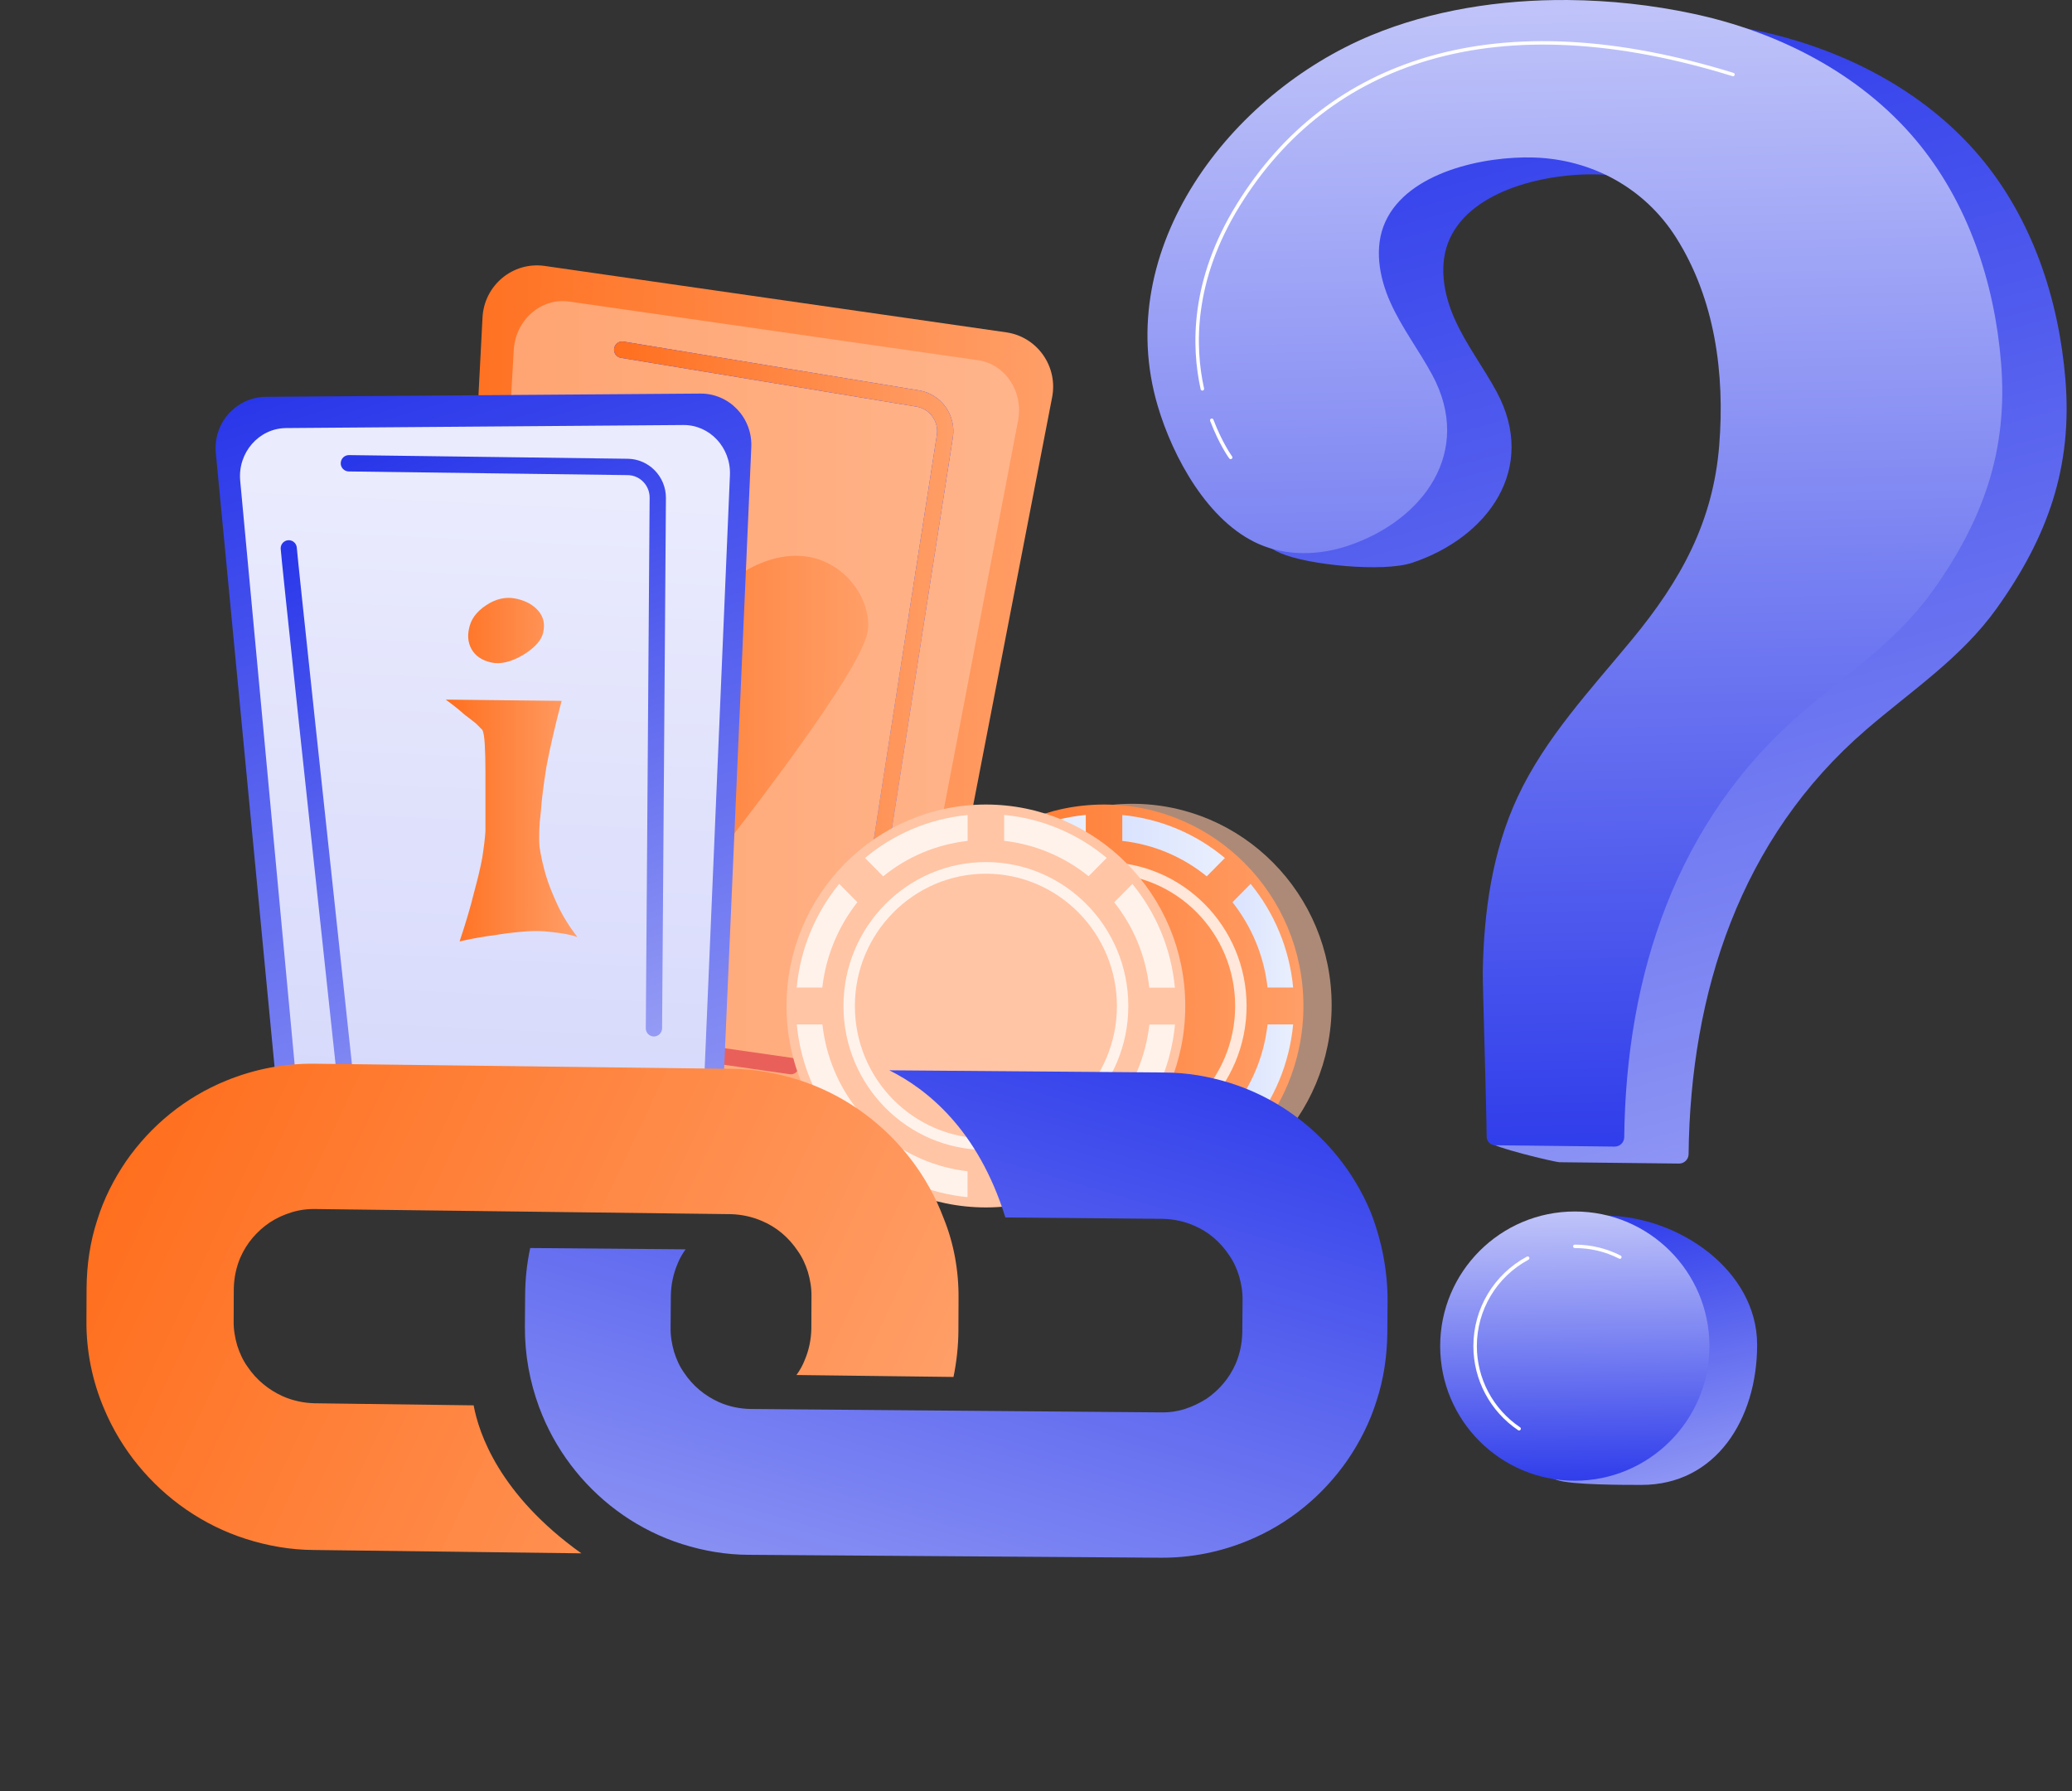
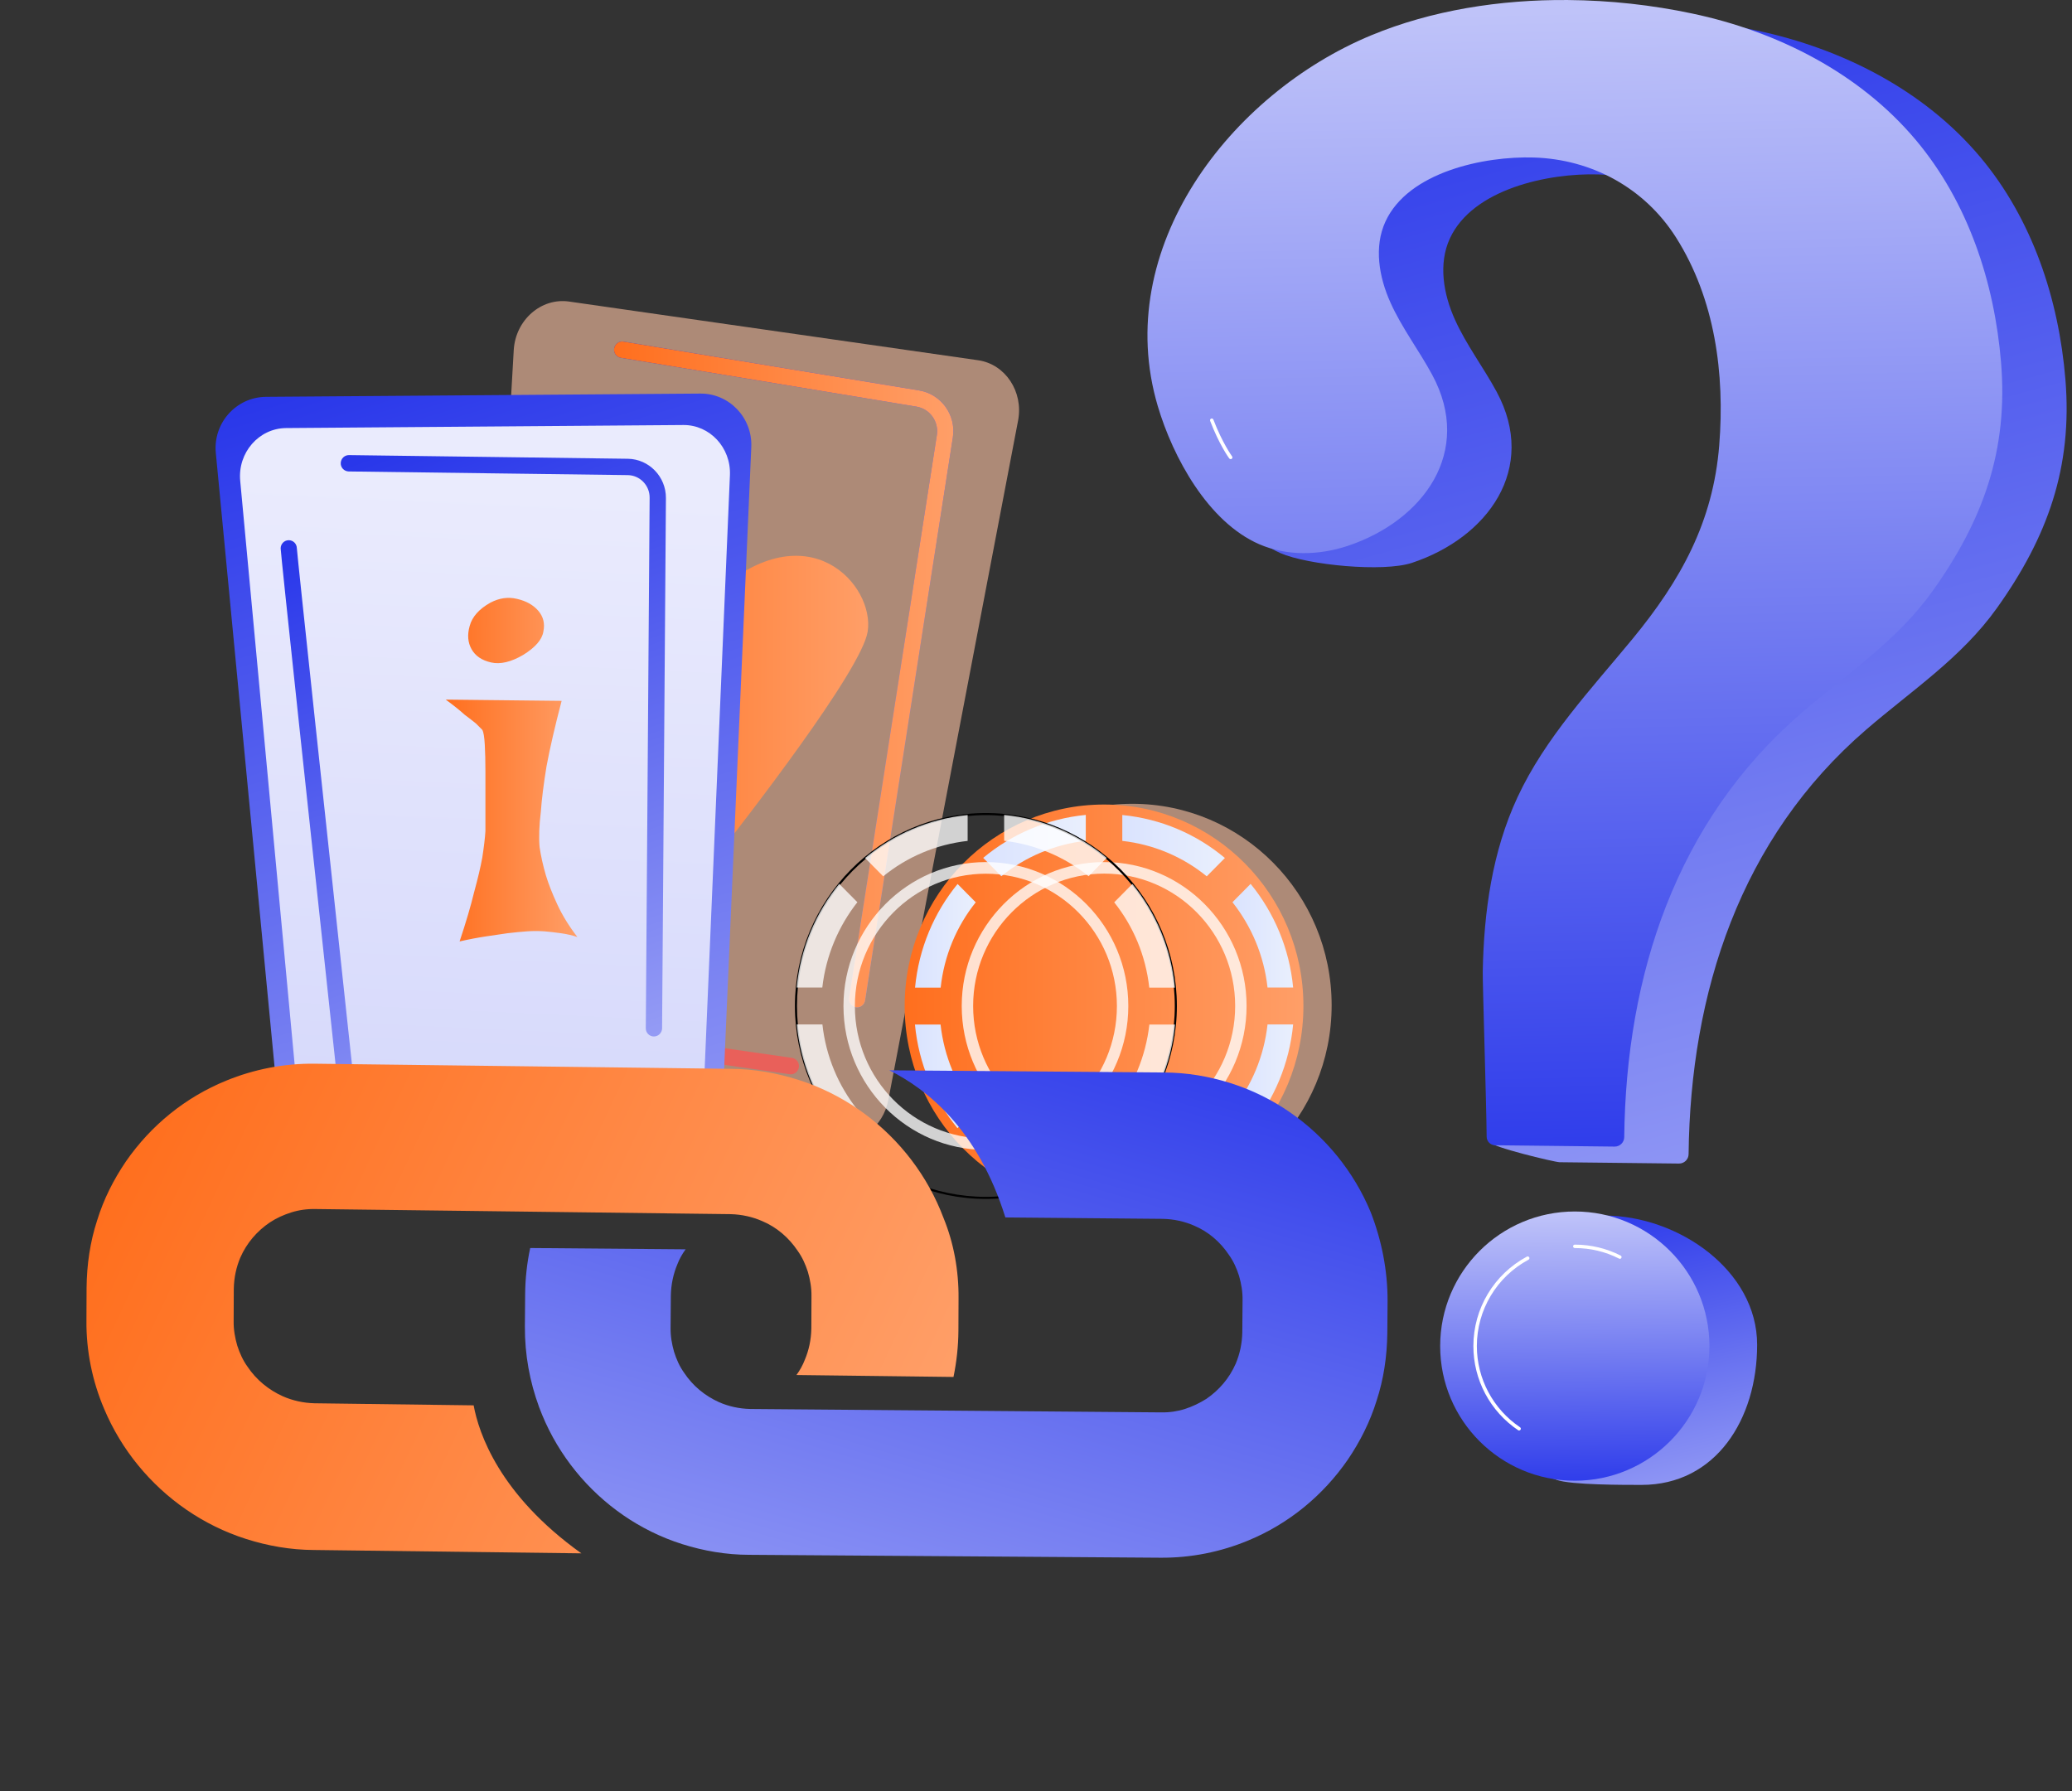
<svg xmlns="http://www.w3.org/2000/svg" width="347" height="300" viewBox="0 0 347 300" fill="none">
  <rect x="0" y="0" width="347" height="300" fill="#333333" stroke="none" />
  <path d="M273.347 2.837C262.003 2.747 250.551 4.55 240.426 8.747C216.849 18.531 196.851 44.412 204.671 70.84C207.218 79.432 205.882 88.902 214.437 92.632C219.064 94.65 231.673 95.852 236.462 94.264C249.196 90.032 257.572 78.463 250.649 65.621C248.434 61.514 245.555 57.756 243.645 53.496C241.726 49.237 240.856 44.179 242.811 39.937C246.65 31.606 259.384 28.96 267.643 29.212C277.391 29.507 286.225 34.332 291.471 42.601C298.009 52.914 299.668 65.451 298.708 77.414C297.686 90.22 292.287 99.995 284.198 109.824C277.23 118.281 269.562 126.396 264.935 136.333C260.684 145.453 259.294 155.551 259.106 165.523C259.07 167.46 249.456 185.674 249.492 191.243C249.501 192.032 260.397 194.633 261.177 194.642C265.276 194.687 276.898 194.821 281.176 194.866C282.055 194.875 282.781 194.176 282.79 193.297C283.095 166.223 291.426 140.404 312.51 122.217C320.177 115.599 328.446 110.209 334.409 101.86C342.911 89.96 347.108 78.239 345.897 63.55C344.794 50.134 340.373 36.709 331.629 26.297C322.231 15.105 308.474 8.119 294.17 5.106C287.489 3.689 280.432 2.891 273.347 2.837Z" fill="url(#paint0_linear_58_1119)" />
  <path d="M294.269 225.214C294.269 237.661 287.364 248.683 274.916 248.683C272.226 248.683 263.079 248.71 260.684 247.84C252.003 244.701 251.977 238.038 251.977 228.272C251.977 215.824 256.182 203.574 268.63 203.574C281.077 203.574 294.269 212.757 294.269 225.214Z" fill="url(#paint1_linear_58_1119)" />
  <path d="M262.559 0.003C251.214 -0.086 239.762 1.716 229.638 5.913C206.061 15.697 186.063 41.569 193.892 68.007C196.438 76.598 202.312 87.404 210.868 91.135C215.495 93.153 220.885 93.018 225.674 91.431C238.408 87.198 246.784 75.629 239.861 62.787C237.646 58.68 234.767 54.922 232.857 50.663C230.938 46.403 230.068 41.345 232.023 37.103C235.861 28.772 248.596 26.127 256.855 26.378C266.603 26.674 275.437 31.498 280.683 39.767C287.22 50.08 288.879 62.617 287.92 74.58C286.898 87.386 281.499 97.161 273.41 106.99C266.442 115.447 258.774 123.563 254.147 133.499C249.896 142.619 248.506 152.717 248.318 162.69C248.282 164.627 248.927 184.813 248.972 190.373C248.981 191.163 249.609 191.799 250.398 191.799C254.497 191.844 266.119 191.979 270.397 192.024C271.275 192.033 272.002 191.333 272.011 190.454C272.316 163.38 280.647 137.562 301.73 119.375C309.398 112.756 317.666 107.367 323.63 99.018C332.132 87.117 336.329 75.396 335.118 60.707C334.015 47.291 329.594 33.866 320.85 23.454C311.452 12.262 297.695 5.276 283.391 2.263C276.71 0.846 269.652 0.057 262.559 0.003Z" fill="url(#paint2_linear_58_1119)" />
  <path d="M263.733 247.983C276.185 247.983 286.279 237.889 286.279 225.438C286.279 212.987 276.185 202.893 263.733 202.893C251.282 202.893 241.188 212.987 241.188 225.438C241.188 237.889 251.282 247.983 263.733 247.983Z" fill="url(#paint3_linear_58_1119)" />
-   <path d="M201.353 65.415C201.218 65.415 201.102 65.325 201.075 65.191C199.496 58.061 199.263 46.887 207.128 34.18C214.805 21.777 225.575 13.473 239.143 9.509C253.644 5.267 270.854 6.182 290.314 12.208C290.467 12.253 290.556 12.415 290.502 12.567C290.458 12.72 290.296 12.809 290.144 12.755C270.8 6.765 253.698 5.859 239.314 10.065C225.889 13.993 215.235 22.207 207.63 34.485C199.864 47.031 200.088 58.043 201.649 65.065C201.685 65.218 201.586 65.379 201.424 65.406C201.398 65.415 201.38 65.415 201.353 65.415Z" fill="white" />
  <path d="M206.097 76.894C206.007 76.894 205.918 76.849 205.864 76.777C205.792 76.687 204.169 74.436 202.662 70.482C202.608 70.329 202.68 70.168 202.833 70.105C202.985 70.051 203.147 70.123 203.209 70.275C204.689 74.158 206.321 76.409 206.339 76.436C206.438 76.562 206.402 76.75 206.276 76.84C206.214 76.876 206.16 76.894 206.097 76.894Z" fill="white" />
  <path d="M271.284 210.82C271.24 210.82 271.195 210.811 271.15 210.784C268.836 209.61 266.343 209.018 263.734 209.018C263.572 209.018 263.447 208.892 263.447 208.731C263.447 208.569 263.572 208.444 263.734 208.444C266.433 208.444 269.016 209.062 271.41 210.273C271.553 210.345 271.607 210.515 271.536 210.659C271.491 210.766 271.383 210.82 271.284 210.82Z" fill="white" />
  <path d="M254.398 239.571C254.344 239.571 254.29 239.553 254.236 239.517C249.546 236.352 246.748 231.088 246.748 225.429C246.748 219.16 250.183 213.421 255.707 210.452C255.85 210.381 256.021 210.426 256.102 210.569C256.173 210.713 256.128 210.883 255.985 210.964C250.649 213.833 247.331 219.375 247.331 225.429C247.331 230.89 250.039 235.975 254.568 239.033C254.703 239.123 254.738 239.302 254.649 239.437C254.586 239.526 254.496 239.571 254.398 239.571Z" fill="white" />
-   <path d="M80.808 53.169L74.362 176.831C74.119 181.571 77.472 185.713 82.111 186.415L142.375 195.543C147.187 196.28 151.721 193.033 152.659 188.206L176.199 66.544C177.207 61.366 173.715 56.416 168.538 55.661L91.179 44.532C85.88 43.795 81.086 47.78 80.808 53.169Z" fill="url(#paint4_linear_58_1119)" />
  <path opacity="0.6" d="M86.037 58.628L79.435 174.163C79.175 178.587 82.128 182.431 86.228 183.063L139.596 191.155C143.869 191.804 147.9 188.75 148.768 184.221L170.501 70.424C171.422 65.596 168.364 60.98 163.795 60.33L95.296 50.501C90.623 49.834 86.332 53.59 86.037 58.628Z" fill="#FFC5A5" />
-   <path d="M143.539 168.704C143.47 168.704 143.4 168.704 143.331 168.687C142.584 168.564 142.08 167.862 142.202 167.107L156.899 72.846C157.246 70.599 155.717 68.475 153.494 68.106L103.983 59.927C103.235 59.804 102.732 59.102 102.853 58.347C102.975 57.592 103.67 57.083 104.417 57.206L153.928 65.386C157.628 66 160.165 69.528 159.574 73.267L144.877 167.528C144.773 168.213 144.199 168.704 143.539 168.704Z" fill="#ADA4F7" />
  <path d="M143.539 168.704C143.47 168.704 143.4 168.704 143.331 168.687C142.584 168.564 142.08 167.862 142.202 167.107L156.899 72.846C157.246 70.599 155.717 68.475 153.494 68.106L103.983 59.927C103.235 59.804 102.732 59.102 102.853 58.347C102.975 57.592 103.67 57.083 104.417 57.206L153.928 65.386C157.628 66 160.165 69.528 159.574 73.267L144.877 167.528C144.773 168.213 144.199 168.704 143.539 168.704Z" fill="url(#paint5_linear_58_1119)" />
  <path d="M143.539 168.704C143.47 168.704 143.4 168.704 143.331 168.687C142.584 168.564 142.08 167.862 142.202 167.107L156.899 72.846C157.246 70.599 155.717 68.475 153.494 68.106L103.983 59.927C103.235 59.804 102.732 59.102 102.853 58.347C102.975 57.592 103.67 57.083 104.417 57.206L153.928 65.386C157.628 66 160.165 69.528 159.574 73.267L144.877 167.528C144.773 168.213 144.199 168.704 143.539 168.704Z" fill="url(#paint6_linear_58_1119)" />
  <path d="M132.438 179.921C132.369 179.921 132.317 179.921 132.247 179.903L92.361 174.181C88.591 173.637 85.863 170.337 86.02 166.493C87.722 123.838 89.789 72.793 89.928 71.898C90.033 71.143 90.728 70.634 91.475 70.74C92.204 70.845 92.708 71.529 92.621 72.267C92.482 73.882 90.519 122.013 88.747 166.598C88.643 169.02 90.363 171.109 92.743 171.443L132.629 177.165C133.376 177.27 133.898 177.972 133.793 178.727C133.689 179.412 133.116 179.921 132.438 179.921Z" fill="url(#paint7_linear_58_1119)" />
  <path d="M114.875 144.92C115.5 146.183 117.655 146.412 118.523 145.306C125.038 137.038 144.286 112.218 145.311 105.776C146.527 98.017 135.392 85.431 119.809 99.281C119.809 99.281 116.074 90.662 106.397 91.136C100.439 91.417 97.207 95.788 95.609 99.088C94.584 101.194 94.602 103.547 95.679 105.723L114.875 144.92Z" fill="url(#paint8_linear_58_1119)" />
  <path d="M36.145 75.867L47.124 190.63C47.541 195.018 51.189 198.371 55.567 198.371H112.305C116.839 198.371 120.574 194.755 120.782 190.173L125.82 74.866C126.029 69.969 122.138 65.879 117.291 65.914L44.535 66.458C39.55 66.511 35.658 70.846 36.145 75.867Z" fill="url(#paint9_linear_58_1119)" />
  <path d="M40.227 80.518L50.268 188.172C50.651 192.297 53.986 195.439 57.982 195.439H109.89C114.042 195.439 117.447 192.052 117.638 187.751L122.242 79.57C122.433 74.971 118.872 71.145 114.442 71.18L47.888 71.689C43.337 71.742 39.793 75.814 40.227 80.518Z" fill="url(#paint10_linear_58_1119)" />
  <path d="M109.508 173.586C108.743 173.586 108.135 172.954 108.153 172.199L108.795 83.362C108.813 81.291 107.162 79.588 105.112 79.57L58.398 78.956C57.651 78.938 57.043 78.324 57.061 77.569C57.078 76.814 57.686 76.218 58.433 76.218L105.147 76.832C108.691 76.885 111.54 79.834 111.523 83.397L110.88 172.234C110.863 172.971 110.255 173.586 109.508 173.586Z" fill="url(#paint11_linear_58_1119)" />
  <path d="M63.263 185.768C59.701 185.768 56.731 183.082 56.331 179.483C52.075 139.971 47.002 92.683 47.002 91.84C47.002 91.085 47.61 90.471 48.357 90.471C49.104 90.471 49.695 91.068 49.712 91.805C49.816 93.367 54.594 137.935 59.041 179.185C59.284 181.362 61.091 183.012 63.263 183.012C63.28 183.012 63.28 183.012 63.297 183.012L100.804 182.713C100.804 182.713 100.804 182.713 100.822 182.713C101.569 182.713 102.177 183.328 102.177 184.082C102.177 184.837 101.586 185.469 100.822 185.469L63.315 185.768C63.315 185.768 63.297 185.768 63.263 185.768Z" fill="url(#paint12_linear_58_1119)" />
  <path opacity="0.6" d="M189.621 202.09C208.062 202.09 223.011 186.985 223.011 168.353C223.011 149.72 208.062 134.615 189.621 134.615C171.18 134.615 156.231 149.72 156.231 168.353C156.231 186.985 171.18 202.09 189.621 202.09Z" fill="#FFC5A5" />
  <path d="M184.896 200.791C167.263 200.791 152.914 186.292 152.914 168.476C152.914 150.659 167.263 136.16 184.896 136.16C202.529 136.16 216.878 150.659 216.878 168.476C216.878 186.292 202.529 200.791 184.896 200.791ZM184.896 136.511C167.454 136.511 153.261 150.852 153.261 168.476C153.261 186.099 167.454 200.44 184.896 200.44C202.338 200.44 216.531 186.099 216.531 168.476C216.531 150.852 202.338 136.511 184.896 136.511Z" fill="black" />
  <path d="M184.896 202.213C203.336 202.213 218.285 187.108 218.285 168.476C218.285 149.843 203.336 134.738 184.896 134.738C166.455 134.738 151.506 149.843 151.506 168.476C151.506 187.108 166.455 202.213 184.896 202.213Z" fill="url(#paint13_linear_58_1119)" />
  <path opacity="0.78" d="M161.061 168.476C161.061 155.188 171.762 144.375 184.913 144.375C198.064 144.375 208.765 155.188 208.765 168.476C208.765 181.764 198.064 192.576 184.913 192.576C171.762 192.576 161.061 181.764 161.061 168.476ZM162.972 168.476C162.972 180.693 172.805 190.646 184.913 190.646C197.004 190.646 206.854 180.71 206.854 168.476C206.854 156.241 197.022 146.306 184.913 146.306C172.805 146.324 162.972 156.259 162.972 168.476Z" fill="white" />
  <path d="M206.402 151.098L209.442 148.026C213.369 152.836 215.94 158.821 216.565 165.386H212.274C211.684 160.033 209.581 155.118 206.402 151.098Z" fill="url(#paint14_linear_58_1119)" />
  <path d="M167.697 146.745L164.657 143.673C169.417 139.706 175.341 137.108 181.838 136.476V140.812C176.54 141.426 171.658 143.533 167.697 146.745Z" fill="url(#paint15_linear_58_1119)" />
  <path d="M187.953 140.829V136.494C194.45 137.126 200.374 139.706 205.134 143.691L202.094 146.762C198.133 143.533 193.269 141.426 187.953 140.829Z" fill="url(#paint16_linear_58_1119)" />
  <path d="M157.534 165.404H153.243C153.869 158.839 156.422 152.853 160.366 148.044L163.406 151.116C160.209 155.118 158.107 160.033 157.534 165.404Z" fill="url(#paint17_linear_58_1119)" />
  <path d="M163.389 185.871L160.348 188.943C156.422 184.133 153.851 178.148 153.226 171.583H157.517C158.107 176.936 160.209 181.851 163.389 185.871Z" fill="url(#paint18_linear_58_1119)" />
  <path d="M212.274 171.565H216.565C215.94 178.13 213.386 184.116 209.442 188.925L206.402 185.853C209.581 181.851 211.684 176.936 212.274 171.565Z" fill="url(#paint19_linear_58_1119)" />
  <path d="M181.856 196.14V200.475C175.358 199.843 169.434 197.263 164.674 193.279L167.714 190.207C171.658 193.419 176.54 195.543 181.856 196.14Z" fill="url(#paint20_linear_58_1119)" />
  <path d="M202.094 190.224L205.134 193.296C200.374 197.263 194.45 199.861 187.953 200.493V196.157C193.269 195.543 198.133 193.419 202.094 190.224Z" fill="url(#paint21_linear_58_1119)" />
  <path d="M165.108 200.791C147.475 200.791 133.126 186.292 133.126 168.476C133.126 150.659 147.475 136.16 165.108 136.16C182.741 136.16 197.091 150.659 197.091 168.476C197.091 186.292 182.724 200.791 165.108 200.791ZM165.108 136.511C147.667 136.511 133.473 150.852 133.473 168.476C133.473 186.099 147.667 200.44 165.108 200.44C182.55 200.44 196.743 186.099 196.743 168.476C196.743 150.852 182.55 136.511 165.108 136.511Z" fill="black" />
-   <path d="M165.109 202.213C183.549 202.213 198.498 187.108 198.498 168.476C198.498 149.843 183.549 134.738 165.109 134.738C146.668 134.738 131.719 149.843 131.719 168.476C131.719 187.108 146.668 202.213 165.109 202.213Z" fill="#FFC5A5" />
  <path opacity="0.78" d="M165.108 192.576C151.957 192.576 141.256 181.764 141.256 168.476C141.256 155.188 151.957 144.375 165.108 144.375C178.259 144.375 188.96 155.188 188.96 168.476C188.96 181.764 178.241 192.576 165.108 192.576ZM165.108 146.324C153.017 146.324 143.167 156.259 143.167 168.493C143.167 180.728 153 190.663 165.108 190.663C177.217 190.663 187.049 180.728 187.049 168.493C187.049 156.259 177.199 146.324 165.108 146.324Z" fill="white" />
  <g opacity="0.78">
    <path d="M143.584 151.098L140.544 148.026C136.618 152.836 134.047 158.821 133.421 165.386H137.712C138.32 160.033 140.422 155.118 143.584 151.098Z" fill="white" />
    <path d="M182.307 146.745L185.347 143.673C180.587 139.706 174.663 137.108 168.166 136.476V140.812C173.464 141.426 178.329 143.533 182.307 146.745Z" fill="white" />
    <path d="M162.051 140.829V136.494C155.554 137.126 149.63 139.706 144.87 143.691L147.91 146.762C151.871 143.533 156.735 141.426 162.051 140.829Z" fill="white" />
    <path d="M192.47 165.404H196.76C196.135 158.839 193.581 152.853 189.638 148.044L186.598 151.116C189.794 155.118 191.879 160.033 192.47 165.404Z" fill="white" />
    <path d="M186.615 185.871L189.655 188.943C193.581 184.133 196.152 178.148 196.778 171.583H192.487C191.879 176.936 189.794 181.851 186.615 185.871Z" fill="white" />
    <path d="M137.729 171.565H133.438C134.064 178.13 136.618 184.116 140.561 188.925L143.601 185.853C140.422 181.851 138.32 176.936 137.729 171.565Z" fill="white" />
    <path d="M168.149 196.14V200.475C174.646 199.843 180.57 197.263 185.33 193.279L182.29 190.207C178.329 193.419 173.465 195.543 168.149 196.14Z" fill="white" />
-     <path d="M147.892 190.224L144.852 193.296C149.612 197.263 155.536 199.861 162.033 200.493V196.157C156.734 195.543 151.87 193.419 147.892 190.224Z" fill="white" />
  </g>
  <path d="M160.528 217.45L160.506 222.862C160.493 225.495 160.191 228.134 159.683 230.604L133.382 230.28C133.966 229.488 134.432 228.64 134.782 227.736C135.459 226.132 135.843 224.388 135.877 222.478L135.899 217.066C135.917 215.647 135.678 214.321 135.294 212.997C134.884 211.731 134.36 210.554 133.58 209.469C132.104 207.268 130.064 205.511 127.611 204.486C126.004 203.792 124.261 203.39 122.355 203.339L52.833 202.482C51.418 202.451 50.038 202.65 48.78 203.049C47.521 203.449 46.352 203.962 45.218 204.707C43.037 206.165 41.304 208.194 40.246 210.616C39.569 212.22 39.185 213.963 39.152 215.874L39.13 221.286C39.112 222.704 39.351 224.031 39.734 225.355C40.145 226.621 40.668 227.797 41.449 228.883C42.924 231.084 44.992 232.782 47.418 233.866C49.025 234.559 50.767 234.961 52.674 235.013L79.322 235.359C80.172 239.974 83.578 250.3 97.36 260.145L52.581 259.584C48.655 259.57 44.826 258.888 41.215 257.739C37.605 256.591 34.239 254.917 31.208 252.831C25.146 248.66 20.307 242.788 17.431 235.925C15.485 231.36 14.42 226.286 14.477 221.105L14.499 215.693C14.534 211.785 15.092 207.984 16.262 204.403C17.373 200.794 19.043 197.522 21.094 194.503C25.256 188.494 31.04 183.757 37.917 180.967C42.511 179.088 47.563 178.068 52.817 178.145L122.339 179.001C126.265 179.015 130.093 179.697 133.704 180.846C137.315 181.994 140.681 183.668 143.712 185.754C149.773 189.925 154.613 195.797 157.489 202.66C157.645 203.091 157.86 203.55 158.016 203.982C159.72 208.146 160.57 212.761 160.528 217.45Z" fill="url(#paint22_linear_58_1119)" />
  <path d="M232.378 217.916L232.335 223.309C232.284 227.202 231.717 230.992 230.545 234.565C229.431 238.165 227.766 241.432 225.723 244.448C221.581 250.452 215.838 255.196 209.02 258.003C204.465 259.894 199.462 260.93 194.262 260.876L125.491 260.391C121.606 260.393 117.819 259.729 114.25 258.6C110.681 257.47 107.357 255.816 104.365 253.75C98.383 249.619 93.616 243.788 90.798 236.962C90.645 236.533 90.434 236.076 90.281 235.647C88.724 231.416 87.873 226.88 87.903 222.122L87.947 216.73C87.97 214.106 88.252 211.533 88.792 209.013L114.821 209.229C114.24 210.02 113.774 210.867 113.451 211.71C112.775 213.311 112.388 215.05 112.348 216.954L112.304 222.346C112.281 223.759 112.512 225.08 112.886 226.398C113.287 227.657 113.801 228.828 114.569 229.906C116.021 232.093 118.06 233.776 120.457 234.846C122.044 235.531 123.767 235.924 125.654 235.968L194.455 236.538C195.856 236.564 197.222 236.36 198.47 235.957C199.717 235.554 200.903 234.979 202.001 234.291C204.166 232.829 205.889 230.8 206.945 228.383C207.622 226.782 208.009 225.044 208.049 223.14L208.093 217.748C208.116 216.334 207.885 215.013 207.511 213.696C207.109 212.436 206.596 211.266 205.828 210.188C204.376 208.001 202.364 206.259 199.94 205.247C198.353 204.563 196.629 204.169 194.743 204.126L168.37 203.889C163.763 189.088 155.176 182.364 148.932 179.248L194.875 179.616C198.76 179.615 202.547 180.278 206.116 181.408C209.685 182.538 213.01 184.192 216.001 186.258C221.984 190.389 226.75 196.219 229.568 203.046C231.364 207.676 232.398 212.726 232.378 217.916Z" fill="url(#paint23_linear_58_1119)" />
  <path d="M74.651 117.166L94.056 117.377C92.931 121.666 92.087 125.322 91.525 128.345C91.033 131.369 90.716 133.9 90.576 135.939C90.294 138.259 90.224 140.227 90.365 141.844C90.576 143.321 90.927 144.903 91.419 146.59C91.841 147.996 92.474 149.613 93.318 151.441C94.161 153.269 95.286 155.097 96.692 156.925C95.849 156.644 94.935 156.433 93.951 156.293C92.966 156.152 92.052 156.046 91.209 155.976C90.224 155.906 89.24 155.906 88.256 155.976C87.271 156.046 86.181 156.152 84.986 156.293C84.002 156.433 82.807 156.609 81.401 156.82C79.995 157.031 78.518 157.312 76.971 157.664C78.026 154.5 78.834 151.758 79.397 149.438C80.03 147.117 80.487 145.184 80.768 143.637C81.049 141.809 81.225 140.333 81.295 139.208C81.295 137.802 81.295 136.22 81.295 134.462C81.295 132.634 81.295 130.876 81.295 129.189C81.295 127.502 81.26 126.025 81.19 124.76C81.119 123.424 80.979 122.58 80.768 122.229L79.713 121.174C79.291 120.822 78.659 120.33 77.815 119.698C77.042 118.994 75.987 118.151 74.651 117.166ZM82.139 100.925C83.615 100.152 85.092 99.941 86.568 100.293C88.115 100.644 89.31 101.312 90.154 102.296C90.998 103.281 91.279 104.441 90.998 105.777C90.787 107.113 89.662 108.413 87.623 109.679C85.584 110.874 83.791 111.296 82.244 110.944C80.698 110.593 79.608 109.855 78.975 108.73C78.342 107.605 78.237 106.304 78.659 104.828C79.081 103.281 80.241 101.98 82.139 100.925Z" fill="url(#paint24_linear_58_1119)" />
  <defs>
    <linearGradient id="paint0_linear_58_1119" x1="274.088" y1="-12.335" x2="353.621" y2="281.162" gradientUnits="userSpaceOnUse">
      <stop offset="1.1e-07" stop-color="#2937EA" />
      <stop offset="1" stop-color="#BFC3F9" />
    </linearGradient>
    <linearGradient id="paint1_linear_58_1119" x1="272.994" y1="200.011" x2="288.232" y2="270.733" gradientUnits="userSpaceOnUse">
      <stop offset="1.1e-07" stop-color="#2937EA" />
      <stop offset="1" stop-color="#BFC3F9" />
    </linearGradient>
    <linearGradient id="paint2_linear_58_1119" x1="291.853" y1="200.477" x2="287.455" y2="1.223" gradientUnits="userSpaceOnUse">
      <stop offset="1.1e-07" stop-color="#2937EA" />
      <stop offset="1" stop-color="#BFC3F9" />
    </linearGradient>
    <linearGradient id="paint3_linear_58_1119" x1="272.587" y1="249.968" x2="271.817" y2="203.17" gradientUnits="userSpaceOnUse">
      <stop offset="1.1e-07" stop-color="#2937EA" />
      <stop offset="1" stop-color="#BFC3F9" />
    </linearGradient>
    <linearGradient id="paint4_linear_58_1119" x1="74.341" y1="120.079" x2="199.132" y2="120.234" gradientUnits="userSpaceOnUse">
      <stop offset="3.2e-07" stop-color="#FF6F1E" />
      <stop offset="1" stop-color="#FFA978" />
    </linearGradient>
    <linearGradient id="paint5_linear_58_1119" x1="131.074" y1="48.379" x2="193.754" y2="206.484" gradientUnits="userSpaceOnUse">
      <stop offset="1.1e-07" stop-color="#2937EA" />
      <stop offset="1" stop-color="#BFC3F9" />
    </linearGradient>
    <linearGradient id="paint6_linear_58_1119" x1="102.83" y1="112.97" x2="172.336" y2="113.035" gradientUnits="userSpaceOnUse">
      <stop offset="3.2e-07" stop-color="#FF6F1E" />
      <stop offset="1" stop-color="#FFA978" />
    </linearGradient>
    <linearGradient id="paint7_linear_58_1119" x1="177.501" y1="-126.401" x2="136.063" y2="29.229" gradientUnits="userSpaceOnUse">
      <stop stop-color="#E1473D" />
      <stop offset="1" stop-color="#E9605A" />
    </linearGradient>
    <linearGradient id="paint8_linear_58_1119" x1="94.851" y1="118.579" x2="156.678" y2="118.684" gradientUnits="userSpaceOnUse">
      <stop offset="3.2e-07" stop-color="#FF6F1E" />
      <stop offset="1" stop-color="#FFA978" />
    </linearGradient>
    <linearGradient id="paint9_linear_58_1119" x1="80.692" y1="55.451" x2="140.205" y2="255.012" gradientUnits="userSpaceOnUse">
      <stop offset="1.1e-07" stop-color="#2937EA" />
      <stop offset="1" stop-color="#BFC3F9" />
    </linearGradient>
    <linearGradient id="paint10_linear_58_1119" x1="81.877" y1="81.704" x2="76.416" y2="198.389" gradientUnits="userSpaceOnUse">
      <stop stop-color="#EAEBFD" />
      <stop offset="1" stop-color="#D4D7FB" />
    </linearGradient>
    <linearGradient id="paint11_linear_58_1119" x1="84.125" y1="68.526" x2="135.16" y2="209.837" gradientUnits="userSpaceOnUse">
      <stop offset="1.1e-07" stop-color="#2937EA" />
      <stop offset="1" stop-color="#BFC3F9" />
    </linearGradient>
    <linearGradient id="paint12_linear_58_1119" x1="74.421" y1="82.943" x2="123.051" y2="222.32" gradientUnits="userSpaceOnUse">
      <stop offset="1.1e-07" stop-color="#2937EA" />
      <stop offset="1" stop-color="#BFC3F9" />
    </linearGradient>
    <linearGradient id="paint13_linear_58_1119" x1="151.5" y1="168.49" x2="233.182" y2="168.639" gradientUnits="userSpaceOnUse">
      <stop offset="3.2e-07" stop-color="#FF6F1E" />
      <stop offset="1" stop-color="#FFA978" />
    </linearGradient>
    <linearGradient id="paint14_linear_58_1119" x1="206.409" y1="156.723" x2="216.561" y2="156.723" gradientUnits="userSpaceOnUse">
      <stop stop-color="#DAE3FE" />
      <stop offset="1" stop-color="#E9EFFD" />
    </linearGradient>
    <linearGradient id="paint15_linear_58_1119" x1="164.666" y1="141.622" x2="181.853" y2="141.622" gradientUnits="userSpaceOnUse">
      <stop stop-color="#DAE3FE" />
      <stop offset="1" stop-color="#E9EFFD" />
    </linearGradient>
    <linearGradient id="paint16_linear_58_1119" x1="187.946" y1="141.622" x2="205.134" y2="141.622" gradientUnits="userSpaceOnUse">
      <stop stop-color="#DAE3FE" />
      <stop offset="1" stop-color="#E9EFFD" />
    </linearGradient>
    <linearGradient id="paint17_linear_58_1119" x1="153.239" y1="156.723" x2="163.391" y2="156.723" gradientUnits="userSpaceOnUse">
      <stop stop-color="#DAE3FE" />
      <stop offset="1" stop-color="#E9EFFD" />
    </linearGradient>
    <linearGradient id="paint18_linear_58_1119" x1="153.239" y1="180.246" x2="163.391" y2="180.246" gradientUnits="userSpaceOnUse">
      <stop stop-color="#DAE3FE" />
      <stop offset="1" stop-color="#E9EFFD" />
    </linearGradient>
    <linearGradient id="paint19_linear_58_1119" x1="206.409" y1="180.246" x2="216.561" y2="180.246" gradientUnits="userSpaceOnUse">
      <stop stop-color="#DAE3FE" />
      <stop offset="1" stop-color="#E9EFFD" />
    </linearGradient>
    <linearGradient id="paint20_linear_58_1119" x1="164.666" y1="195.346" x2="181.853" y2="195.346" gradientUnits="userSpaceOnUse">
      <stop stop-color="#DAE3FE" />
      <stop offset="1" stop-color="#E9EFFD" />
    </linearGradient>
    <linearGradient id="paint21_linear_58_1119" x1="187.946" y1="195.346" x2="205.134" y2="195.346" gradientUnits="userSpaceOnUse">
      <stop stop-color="#DAE3FE" />
      <stop offset="1" stop-color="#E9EFFD" />
    </linearGradient>
    <linearGradient id="paint22_linear_58_1119" x1="23.205" y1="188.721" x2="179.753" y2="262.192" gradientUnits="userSpaceOnUse">
      <stop offset="3.2e-07" stop-color="#FF6F1E" />
      <stop offset="1" stop-color="#FFA978" />
    </linearGradient>
    <linearGradient id="paint23_linear_58_1119" x1="187.099" y1="162.351" x2="136.717" y2="333.349" gradientUnits="userSpaceOnUse">
      <stop offset="1.1e-07" stop-color="#2937EA" />
      <stop offset="1" stop-color="#BFC3F9" />
    </linearGradient>
    <linearGradient id="paint24_linear_58_1119" x1="74.649" y1="128.908" x2="101.61" y2="128.927" gradientUnits="userSpaceOnUse">
      <stop offset="3.2e-07" stop-color="#FF6F1E" />
      <stop offset="1" stop-color="#FFA978" />
    </linearGradient>
  </defs>
</svg>